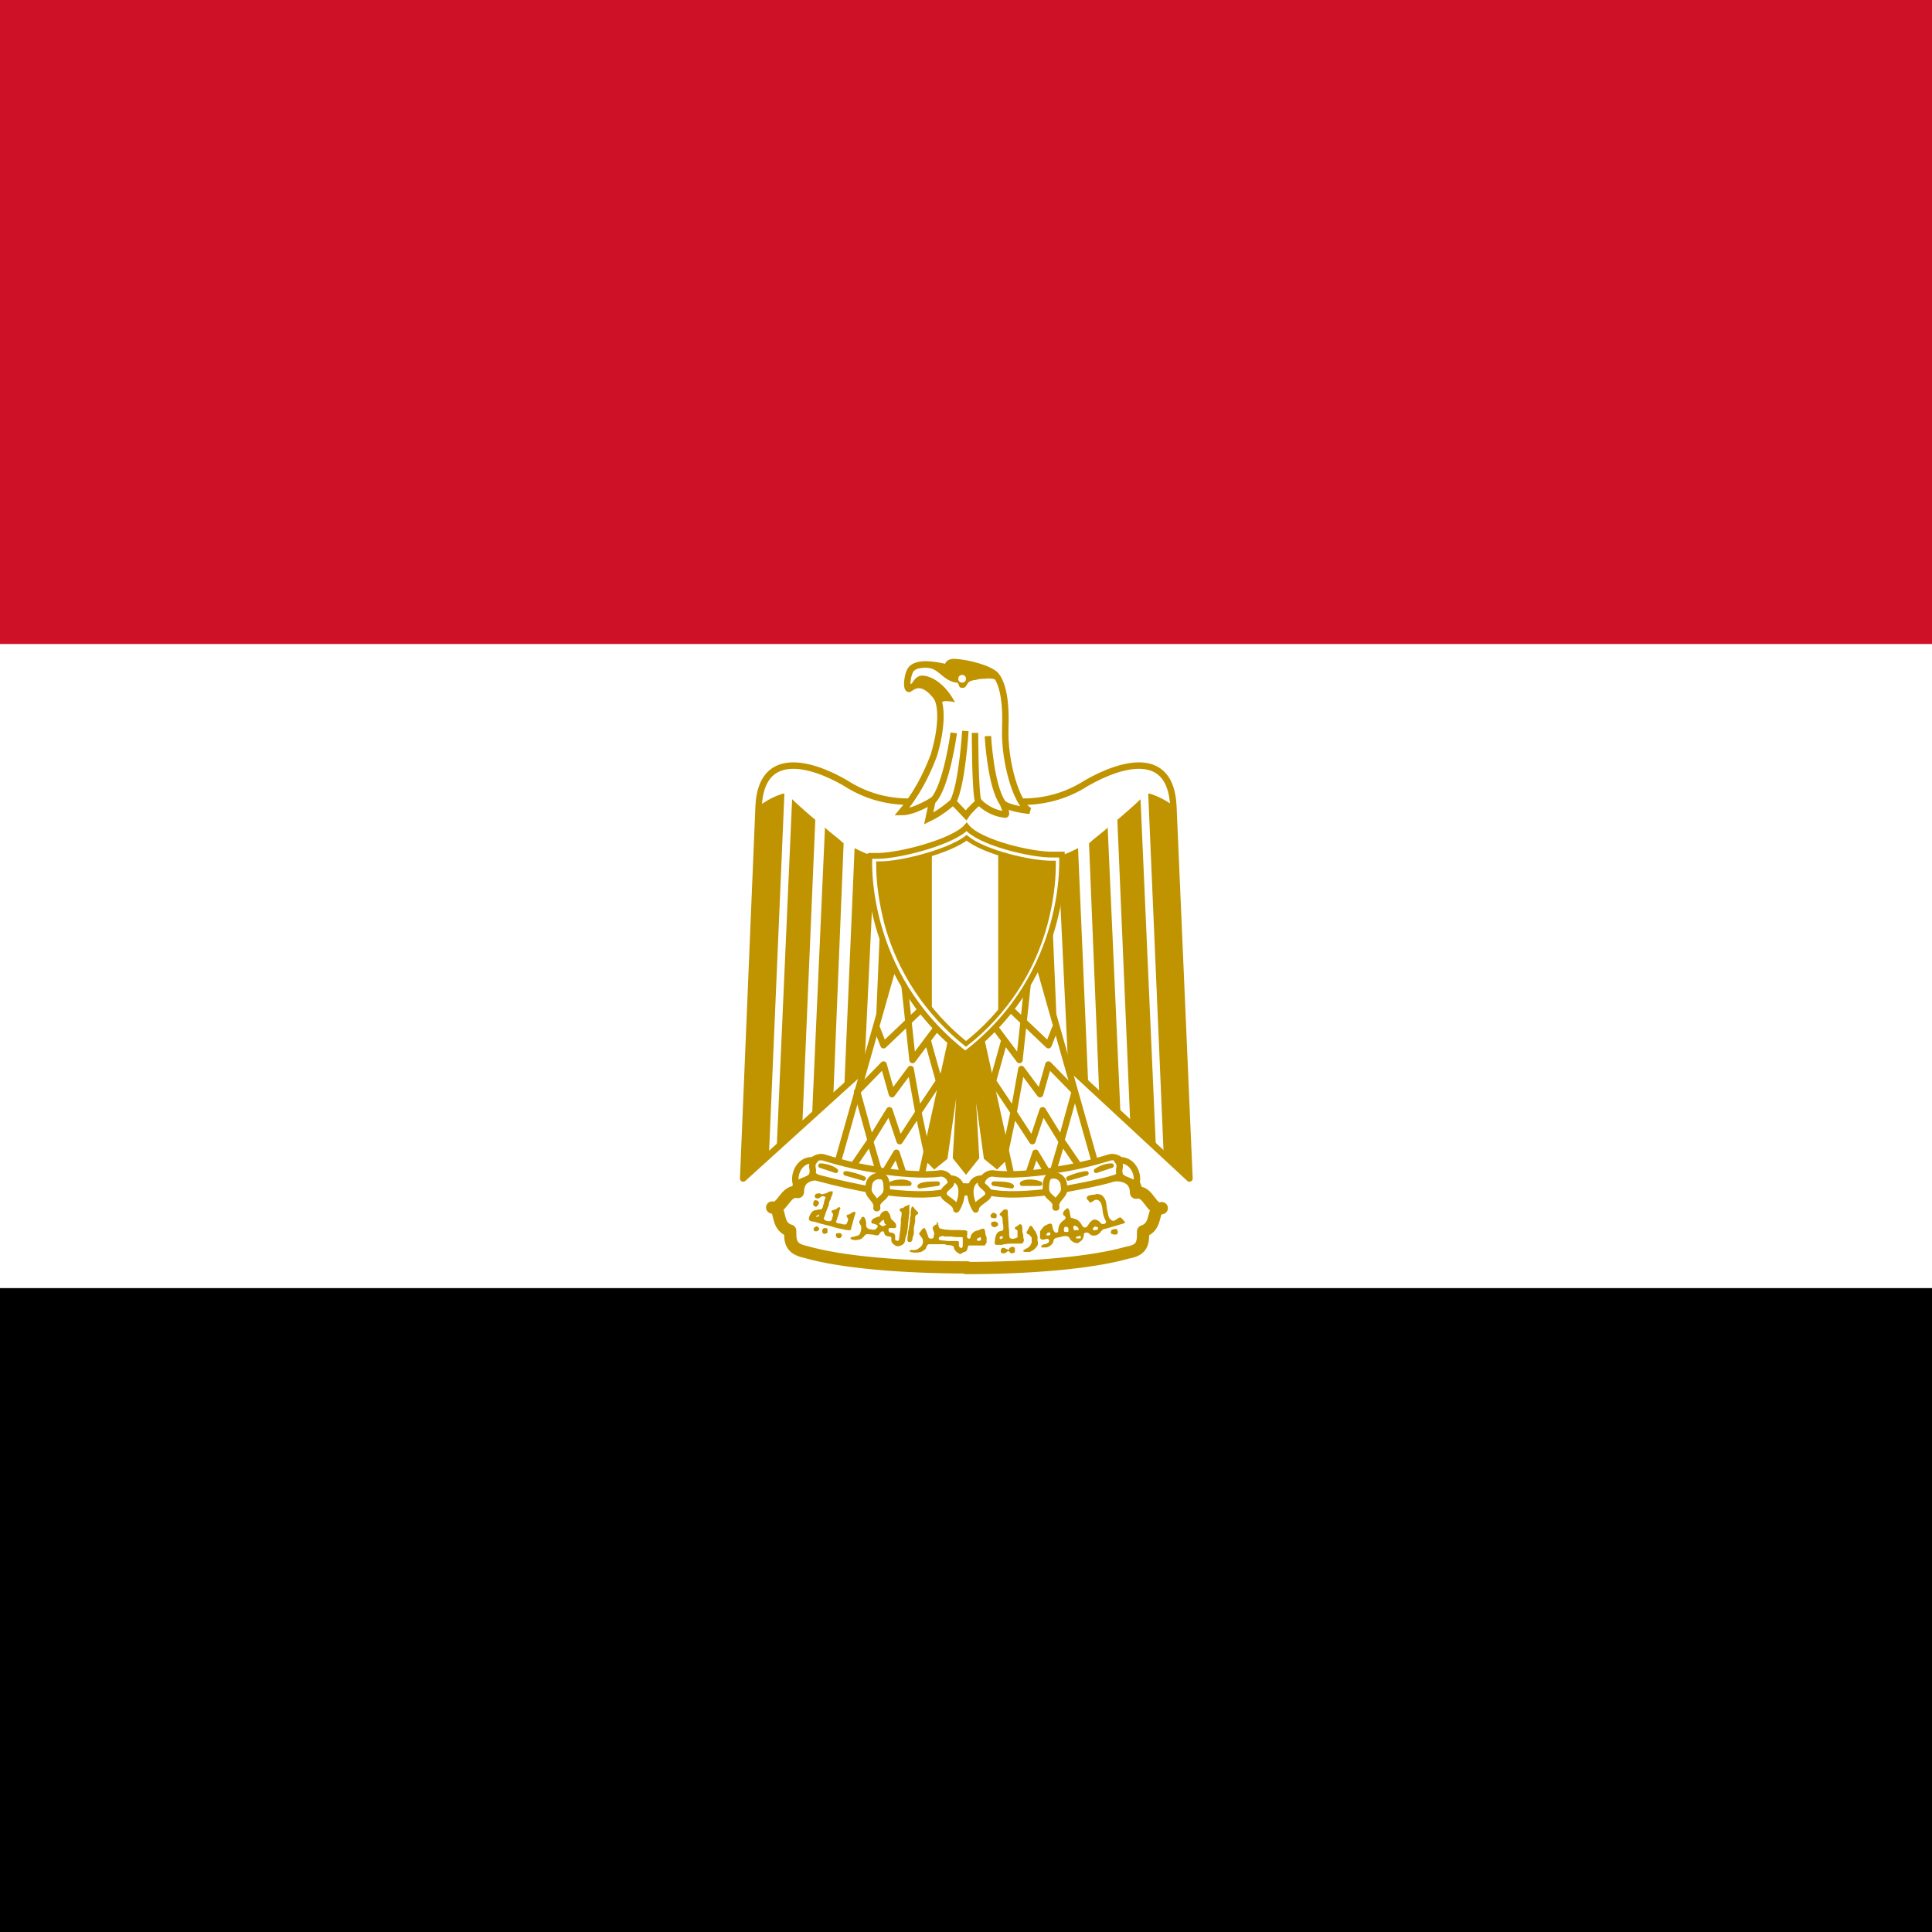
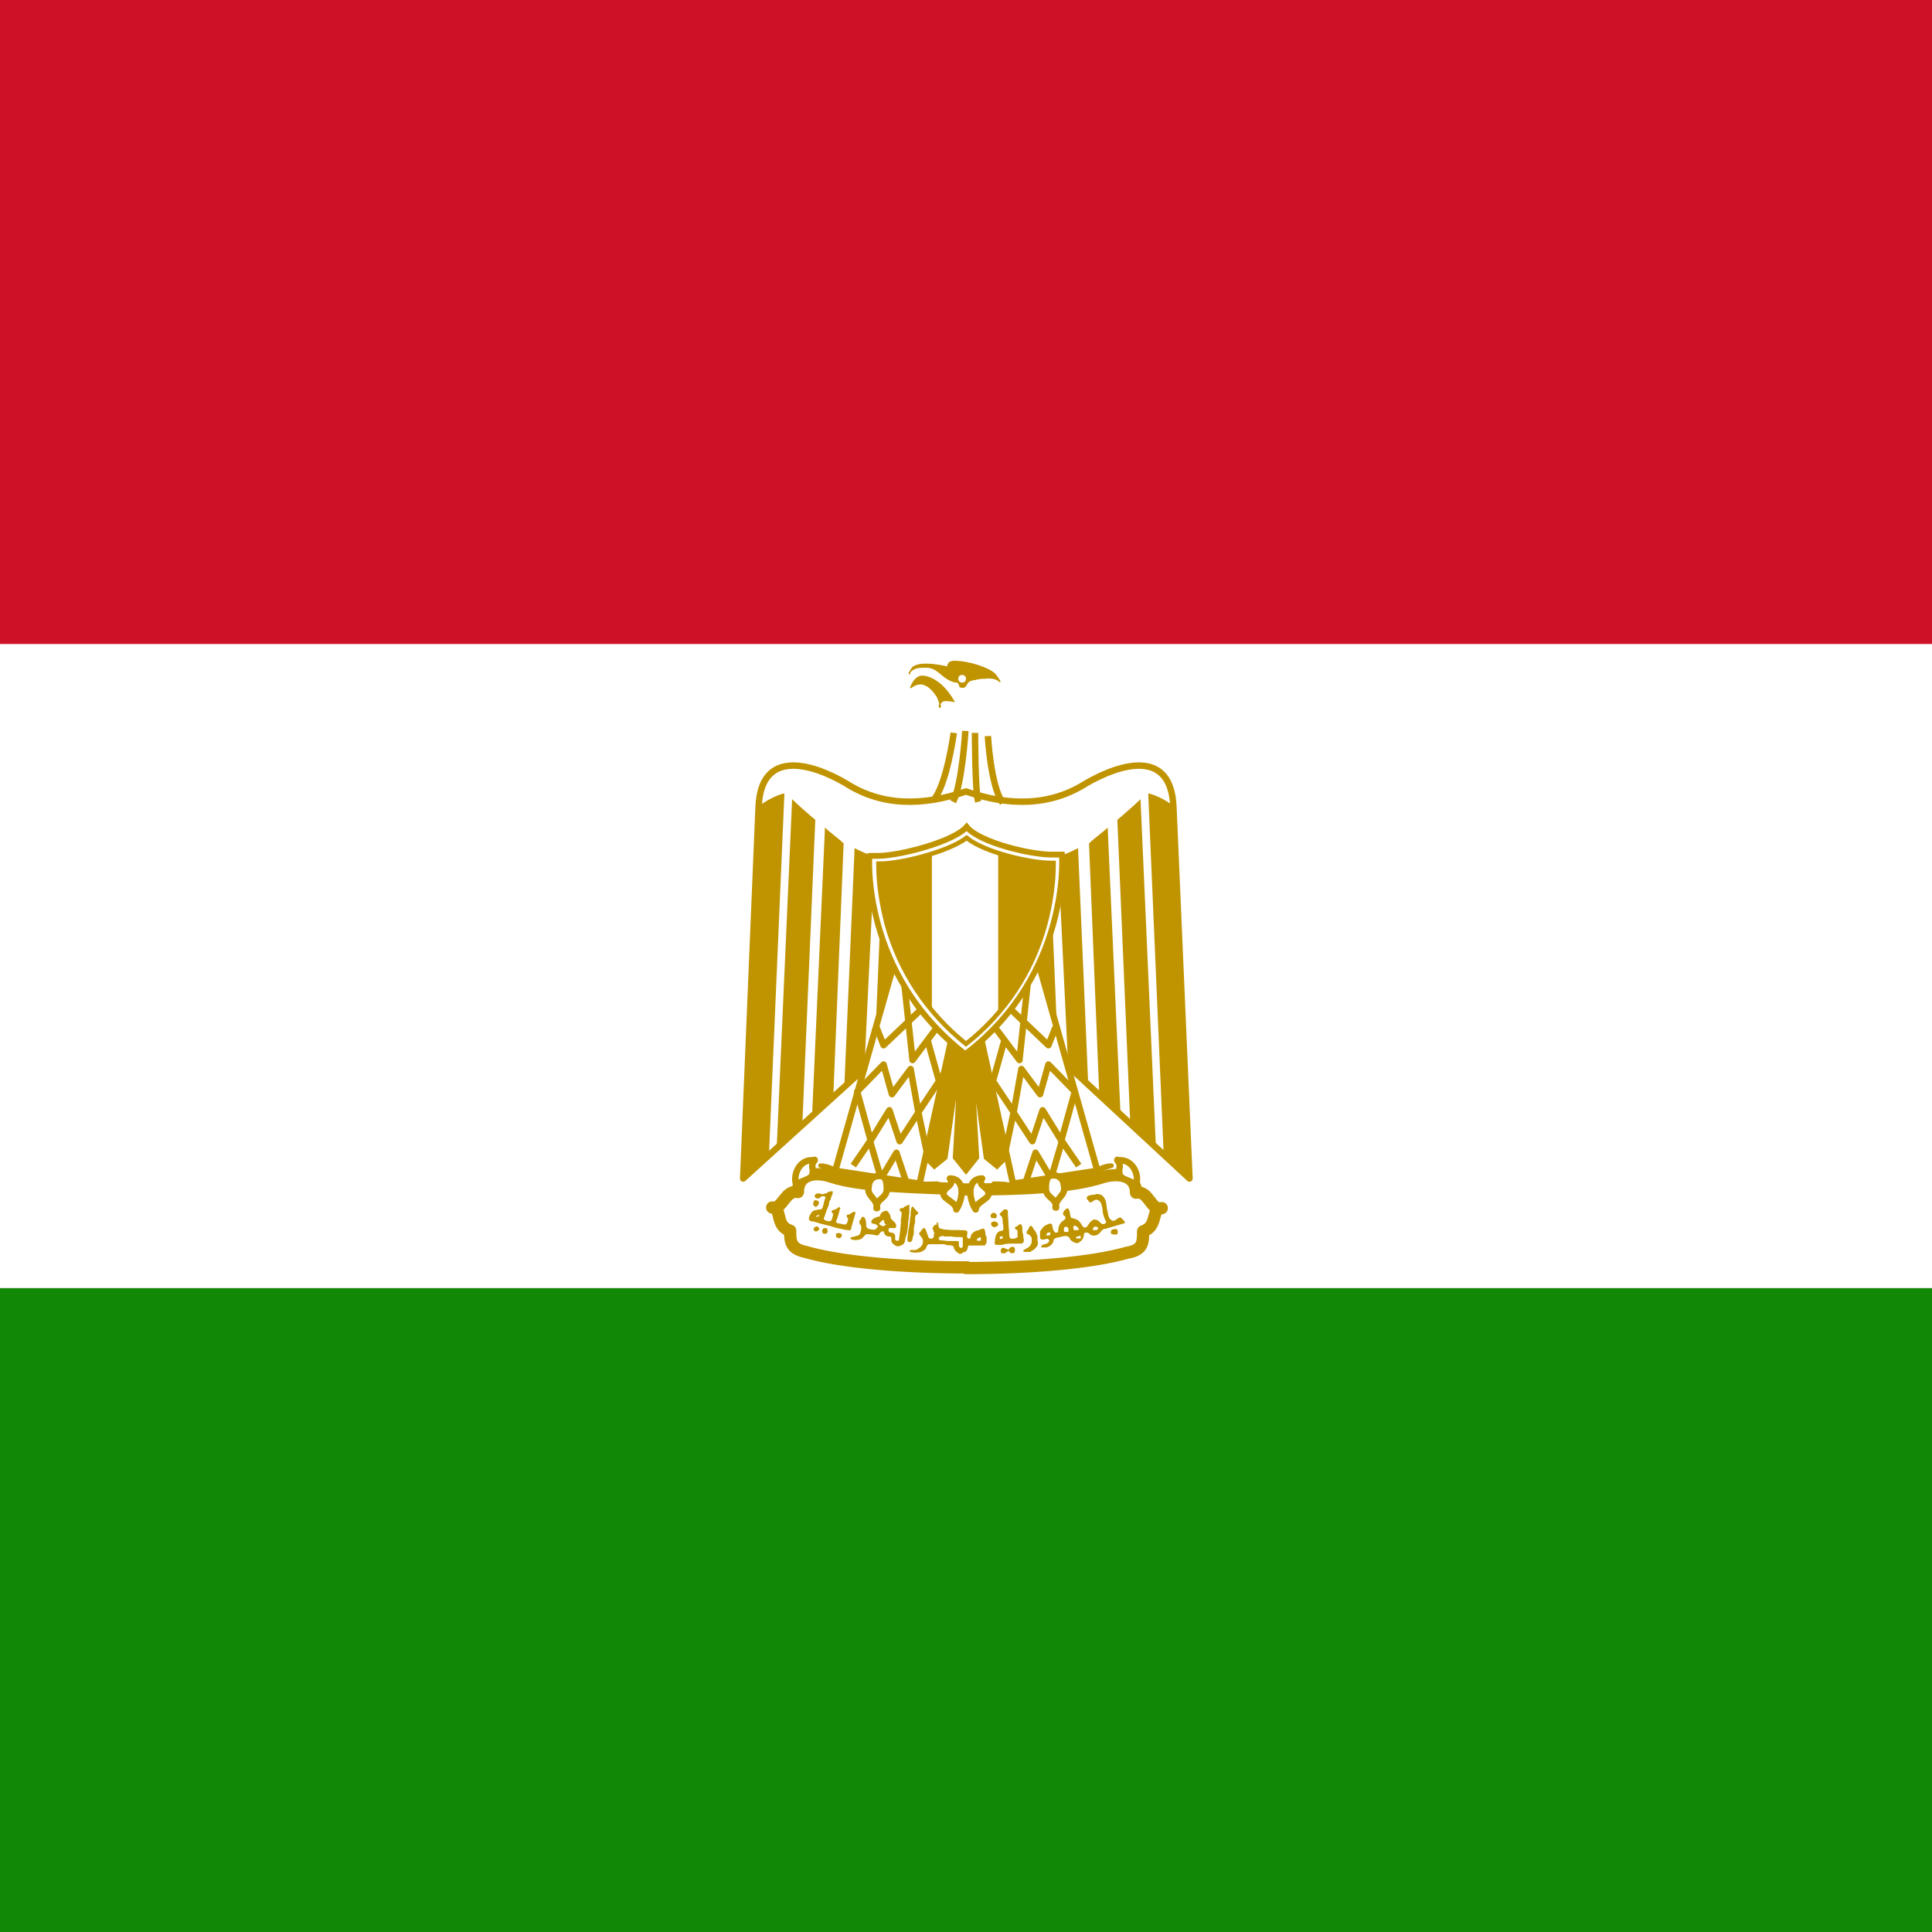
<svg xmlns="http://www.w3.org/2000/svg" id="Layer_1" viewBox="0 0 300 300">
  <defs>
    <style>.cls-1,.cls-2,.cls-3,.cls-4,.cls-5,.cls-6,.cls-7,.cls-8,.cls-9,.cls-10,.cls-11,.cls-12{stroke:#c09300;}.cls-1,.cls-2,.cls-3,.cls-5,.cls-7,.cls-12{stroke-miterlimit:3.2;}.cls-1,.cls-6,.cls-9,.cls-10{stroke-width:1px;}.cls-1,.cls-9{fill:none;}.cls-2,.cls-3{stroke-width:.9px;}.cls-2,.cls-4,.cls-5,.cls-6,.cls-7,.cls-8,.cls-13,.cls-10,.cls-11,.cls-14{fill:#fff;}.cls-3,.cls-15,.cls-12{fill:#c09300;}.cls-4{stroke-width:1.9px;}.cls-4,.cls-6,.cls-8,.cls-9,.cls-10,.cls-11{stroke-linejoin:round;}.cls-4,.cls-6,.cls-11{stroke-linecap:round;}.cls-5,.cls-8{stroke-width:1px;}.cls-7,.cls-11{stroke-width:.7px;}.cls-16{fill:#dc143c;}.cls-16,.cls-13{fill-rule:evenodd;}.cls-16,.cls-13,.cls-17,.cls-18,.cls-19,.cls-15,.cls-14,.cls-20,.cls-21{stroke-width:0px;}.cls-18{fill:#128807;}.cls-19{fill:#ce1126;}.cls-20{fill:#f93;}.cls-21{fill:#008;}.cls-12{stroke-width:.2px;}</style>
  </defs>
  <path class="cls-13" d="m350,300H-50V0h400v300Z" />
  <path class="cls-16" d="m350,300H-50v-150h400v150Z" />
-   <path class="cls-20" d="m-50,0h400v100H-50V0Z" />
  <path class="cls-14" d="m-50,100h400v100H-50v-100Z" />
  <path class="cls-18" d="m-50,200h400v100H-50v-100Z" />
-   <circle class="cls-21" cx="150" cy="150" r="40" />
  <circle class="cls-14" cx="150" cy="150" r="35" />
  <circle class="cls-21" cx="150" cy="150" r="7" />
  <g id="in-d">
    <g id="in-c">
      <g id="in-b">
        <g id="in-a">
          <circle class="cls-21" cx="184.7" cy="154.6" r="1.8" />
          <path class="cls-21" d="m150,185l1.2-21-1.2-10-1.2,10,1.2,21Z" />
        </g>
        <g id="in-a-2">
          <circle class="cls-21" cx="182.3" cy="163.4" r="1.8" />
          <path class="cls-21" d="m140.9,183.8l6.6-20,1.4-10-3.7,9.3-4.3,20.6Z" />
        </g>
      </g>
      <g id="in-b-2">
        <g id="in-a-3">
          <circle class="cls-21" cx="177.8" cy="171.3" r="1.8" />
          <path class="cls-21" d="m132.5,180.3l11.5-17.6,4-9.3-6,8.1-9.5,18.8Z" />
        </g>
        <g id="in-a-4">
          <circle class="cls-21" cx="171.3" cy="177.8" r="1.8" />
          <path class="cls-21" d="m125.3,174.7l15.7-14,6.2-7.9-7.9,6.2-14,15.7Z" />
        </g>
      </g>
    </g>
    <g id="in-c-2">
      <g id="in-b-3">
        <g id="in-a-5">
          <circle class="cls-21" cx="163.4" cy="182.3" r="1.8" />
          <path class="cls-21" d="m119.7,167.5l18.8-9.5,8.1-6-9.3,4-17.6,11.5Z" />
        </g>
        <g id="in-a-6">
          <circle class="cls-21" cx="154.6" cy="184.7" r="1.8" />
          <path class="cls-21" d="m116.2,159.1l20.6-4.3,9.3-3.7-10,1.4-20,6.6Z" />
        </g>
      </g>
      <g id="in-b-4">
        <g id="in-a-7">
          <circle class="cls-21" cx="145.4" cy="184.7" r="1.8" />
          <path class="cls-21" d="m115,150l21,1.2,10-1.2-10-1.2-21,1.2Z" />
        </g>
        <g id="in-a-8">
          <circle class="cls-21" cx="136.6" cy="182.3" r="1.8" />
          <path class="cls-21" d="m116.2,140.9l20,6.6,10,1.4-9.3-3.7-20.6-4.3Z" />
        </g>
      </g>
    </g>
  </g>
  <g id="in-d-2">
    <g id="in-c-3">
      <g id="in-b-5">
        <g id="in-a-9">
          <circle class="cls-21" cx="128.7" cy="177.8" r="1.8" />
          <path class="cls-21" d="m119.7,132.5l17.6,11.5,9.3,4-8.1-6-18.8-9.5Z" />
        </g>
        <g id="in-a-10">
          <circle class="cls-21" cx="122.2" cy="171.3" r="1.8" />
          <path class="cls-21" d="m125.3,125.3l14,15.7,7.9,6.2-6.2-7.9-15.7-14Z" />
        </g>
      </g>
      <g id="in-b-6">
        <g id="in-a-11">
          <circle class="cls-21" cx="117.7" cy="163.4" r="1.8" />
          <path class="cls-21" d="m132.5,119.7l9.5,18.8,6,8.1-4-9.3-11.5-17.6Z" />
        </g>
        <g id="in-a-12">
          <circle class="cls-21" cx="115.3" cy="154.6" r="1.8" />
          <path class="cls-21" d="m140.9,116.2l4.3,20.6,3.7,9.3-1.4-10-6.6-20Z" />
        </g>
      </g>
    </g>
    <g id="in-c-4">
      <g id="in-b-7">
        <g id="in-a-13">
          <circle class="cls-21" cx="115.3" cy="145.4" r="1.8" />
          <path class="cls-21" d="m150,115l-1.2,21,1.2,10,1.2-10-1.2-21Z" />
        </g>
        <g id="in-a-14">
          <circle class="cls-21" cx="117.7" cy="136.6" r="1.8" />
          <path class="cls-21" d="m159.1,116.2l-6.6,20-1.4,10,3.7-9.3,4.3-20.6Z" />
        </g>
      </g>
      <g id="in-b-8">
        <g id="in-a-15">
          <circle class="cls-21" cx="122.2" cy="128.7" r="1.8" />
          <path class="cls-21" d="m167.5,119.7l-11.5,17.6-4,9.3,6-8.1,9.5-18.8Z" />
        </g>
        <g id="in-a-16">
          <circle class="cls-21" cx="128.7" cy="122.2" r="1.8" />
          <path class="cls-21" d="m174.7,125.3l-15.7,14-6.2,7.9,7.9-6.2,14-15.7Z" />
        </g>
      </g>
    </g>
  </g>
  <g id="in-d-3">
    <g id="in-c-5">
      <g id="in-b-9">
        <g id="in-a-17">
          <circle class="cls-21" cx="136.6" cy="117.7" r="1.8" />
          <path class="cls-21" d="m180.3,132.5l-18.8,9.5-8.1,6,9.3-4,17.6-11.5Z" />
        </g>
        <g id="in-a-18">
          <circle class="cls-21" cx="145.4" cy="115.3" r="1.8" />
          <path class="cls-21" d="m183.8,140.9l-20.6,4.3-9.3,3.7,10-1.4,20-6.6Z" />
        </g>
      </g>
      <g id="in-b-10">
        <g id="in-a-19">
          <circle class="cls-21" cx="154.6" cy="115.3" r="1.8" />
          <path class="cls-21" d="m185,150l-21-1.2-10,1.2,10,1.2,21-1.2Z" />
        </g>
        <g id="in-a-20">
          <circle class="cls-21" cx="163.4" cy="117.7" r="1.8" />
          <path class="cls-21" d="m183.8,159.1l-20-6.6-10-1.4,9.3,3.7,20.6,4.3Z" />
        </g>
      </g>
    </g>
    <g id="in-c-6">
      <g id="in-b-11">
        <g id="in-a-21">
          <circle class="cls-21" cx="171.3" cy="122.2" r="1.8" />
          <path class="cls-21" d="m180.3,167.5l-17.6-11.5-9.3-4,8.1,6,18.8,9.5Z" />
        </g>
        <g id="in-a-22">
          <circle class="cls-21" cx="177.8" cy="128.7" r="1.8" />
          <path class="cls-21" d="m174.7,174.7l-14-15.7-7.9-6.2,6.2,7.9,15.7,14Z" />
        </g>
      </g>
      <g id="in-b-12">
        <g id="in-a-23">
          <circle class="cls-21" cx="182.3" cy="136.6" r="1.8" />
          <path class="cls-21" d="m167.5,180.3l-9.5-18.8-6-8.1,4,9.3,11.5,17.6Z" />
        </g>
        <g id="in-a-24">
          <circle class="cls-21" cx="184.7" cy="145.4" r="1.8" />
          <path class="cls-21" d="m159.1,183.8l-4.3-20.6-3.7-9.3,1.4,10,6.6,20Z" />
        </g>
      </g>
    </g>
  </g>
-   <path class="cls-17" d="m-50,200h400v100H-50v-100Z" />
  <path class="cls-14" d="m-50,100h400v100H-50v-100Z" />
  <path class="cls-19" d="m-50,0h400v100H-50V0Z" />
  <path class="cls-10" d="m150.4,151.2l34.3,31.8-2.5-57.8c-.4-8.8-7.9-6.8-13.5-3.6-5.6,3.6-12,3.6-18.7,1.3-6.8,2.3-13.1,2.3-18.7-1.3-5.5-3.2-13.1-5.2-13.5,3.6l-2.4,57.8,35.1-31.8h0Z" />
  <path id="eg-a" class="cls-15" d="m121.8,123.3l-2.4,56.1-4,3.6,2.4-57.8c1.2-.9,2.5-1.6,3.9-2Zm4.8,4l-2,47-4,4.1,2.4-54.3c.8.8,3.1,2.8,3.6,3.2h0Zm4.4,3.6l-1.6,39.2-3.3,3.1,2-44.7c.8.8,2.4,1.9,2.8,2.4Zm4.8,2l-1.6,33.4-3.1,2.6,1.6-37.2c.8.4,2.4,1.2,3.1,1.2h0Zm4.4,0l-1.1,27.9-3.3,3.1,1.3-30.6c.8,0,2.8,0,3.1-.4Z" />
  <path id="eg-a-2" class="cls-15" d="m178.3,123.3l2.4,56.1,4,3.6-2.4-57.8c-1.2-.9-2.5-1.6-3.9-2Zm-4.8,4l2,47,4,4.1-2.4-54.3c-.8.8-3.1,2.8-3.6,3.2h0Zm-4.4,3.6l1.6,39.2,3.3,3.1-2-44.7c-.8.8-2.4,1.9-2.8,2.4Zm-4.8,2l1.6,33.4,3.1,2.6-1.6-37.2c-.8.4-2.4,1.2-3.1,1.2h0Zm-4.4,0l1.1,27.9,3.3,3.1-1.3-30.6c-.8,0-2.8,0-3.1-.4Z" />
  <path class="cls-3" d="m151.6,157.5l4.8,21.9-1.6,1.6-1.6-1.3-2.7-19.5,1.1,19.5-1.6,2-1.6-2,1.1-19.5-2.8,19.5-1.6,1.3-1.6-1.6,4.8-21.9h3.2Z" />
  <g id="eg-b">
    <path class="cls-8" d="m139.3,147.9l-9.6,33.9,13.1,2,5.6-25.4-9.1-10.4h0Z" />
    <path class="cls-9" d="m136.1,159.5l1.1,2.8,6.2-5.9" />
    <path class="cls-9" d="m140.4,152.5l1.3,12.1,3.9-5.2m-1.6,2l2.1,7.5m.9-2.8l-4.4,6.6m1.4,6.6l-1.4-6.6-1.2-6.7-2.9,3.9-1.3-4.6-4.1,4.2,2.1,7.6,2.9-4.7,1.6,4.8,3-4.6" />
    <path class="cls-9" d="m132.5,181l2.6-3.8,1.7,5.8,2.4-4,1.6,4.8" />
  </g>
  <g id="eg-b-2">
    <path class="cls-8" d="m160.8,147.9l9.6,33.9-13.1,2-5.6-25.4,9.1-10.4h0Z" />
    <path class="cls-9" d="m163.9,159.5l-1.1,2.8-6.2-5.9" />
    <path class="cls-9" d="m159.6,152.5l-1.3,12.1-3.9-5.2m1.6,2l-2.1,7.5m-.9-2.8l4.4,6.6m-1.4,6.6l1.4-6.6,1.2-6.7,2.9,3.9,1.3-4.6,4.1,4.2-2.1,7.6-2.9-4.7-1.6,4.8-3-4.6" />
    <path class="cls-9" d="m167.5,181l-2.6-3.8-1.7,5.8-2.4-4-1.6,4.8" />
  </g>
  <path class="cls-4" d="m150,196.9c10,0,19.5-.8,25.1-2.4,2.4-.4,2.4-1.6,2.4-3.3,2.4-.8,1.2-3.6,2.9-3.6-1.7.5-2-2.8-4-2.4,0-2.8-2.9-3.1-5.2-2.4-4.8,1.6-13.1,1.9-21.1,1.9-8-.4-16.3-.4-21.1-2-2.4-.8-5.1-.4-5.1,2.4-2-.4-2.4,2.8-4,2.4,1.6,0,.4,2.9,2.8,3.6,0,1.6,0,2.8,2.4,3.3,5.5,1.6,15.1,2.4,25.1,2.4h0Z" />
-   <path class="cls-6" d="m136.5,181.8c3.2.4,6.8.8,9.6.4,1.6,0,2.8,2.8-.4,3.1-2.8.4-7.1,0-9.5-.4-3.1-.5-6.2-1.2-9.2-2-2.8-1.2-.8-3.5.8-3.2,2.9.9,5.8,1.6,8.8,2h0Zm27.1,0c-3.2.4-6.8.8-9.5.4-1.7,0-2.9,2.8.4,3.1,2.8.4,7.1,0,9.5-.4,2-.4,6.4-1.1,9.2-2,2.8-1.2.8-3.5-.8-3.2-2.9.9-5.8,1.6-8.8,2Z" />
  <path class="cls-6" d="m126.5,180.2c-2.4-.4-3.5,2.4-2.8,3.9.4-.8,2-.8,2.4-1.6.4-1.2-.4-1.2.4-2.4h0Zm9.6,7.4c0-1.6,1.6-1.4,1.6-3s-.4-2-1.2-2c-.9,0-1.6.7-1.6,1.6-.4,1.6,1.3,1.8,1.3,3.4Zm11.4-4.6c2.4,0,2.1,3.1,1,4.8,0-1.1-2-1.6-2-2.4,0-1.2,1.8-1.2,1-2.4Zm26-2.8c2.4-.4,3.6,2.4,2.8,3.9-.4-.8-2-.8-2.4-1.6-.4-1.2.4-1.2-.4-2.4h0Zm-9.5,7.3c0-1.6-1.6-1.4-1.6-3s.4-2,1.2-2c.9,0,1.6.7,1.6,1.6.4,1.6-1.3,1.8-1.3,3.4h0Zm-11.5-4.5c-2.4,0-2.1,3.1-1,4.8,0-1.1,2-1.6,2-2.4,0-1.2-1.8-1.2-1-2.4Z" />
  <path class="cls-11" d="m127.4,181c.8,0,2,.4,2.4.8l-2.4-.8Zm3.9,1.2c.4,0,2,.4,2.8.8l-2.8-.8Zm14.3,1.6c-.8,0-2.4,0-2.8.4l2.8-.4h0Zm-4.4,0c-.4-.4-2-.4-2.8,0h2.8Zm31.4-2.8c-.8,0-1.7.3-2.4.8l2.4-.8Zm-3.9,1.2c-.5,0-2,.4-2.8.8l2.8-.8Zm-14.4,1.6c.8,0,2.4,0,2.8.4l-2.8-.4h0Zm4.4,0c.4-.4,2-.4,2.8,0h-2.8Z" />
  <path class="cls-15" d="m126.6,187.3c-.3,0-.4-.3-.3-.5,0-.4.3-.5.5-.4.2,0,.4.3.4.4l-.2.4h-.1c0,.2-.2.2-.4.2h0Zm27.5,1.9c-.1,0-.3-.3-.3-.4,0-.2.3-.5.5-.5l.4.2c.1.1.1.4,0,.6-.1.1-.4.1-.6,0h0Zm.1,1.3c-.2-.1-.3-.2-.3-.4,0-.3,0-.3.3-.4h.2c0-.1.2,0,.2,0,.2.1.4.2.4.4s-.1.3-.4.4c-.1.1-.2.1-.4,0h0Z" />
  <path class="cls-15" d="m128.9,185c-.2,0-.4.2-.6.3-.3,0-.7.3-1,0-.3,0-.7,0-.8.4,0,.4.5.5.8.3.2-.3.8-.4.9,0-.3.4-.2.9-.4,1.2,0,.3-.1.4-.3.6-.3,0-.5,0-.7.1-.3,0-.6.1-.8.4-.2.3-.4.6-.4,1,0,.3.5.4.8.4l1,.3,1.6.4c.8.3,1.6.4,2.4.6h.3c.4.2.5-.2.5-.4l.5-1.8c.1-.3.3-.8-.2-.6-.3.1-.5.4-.8.4-.4,0-.2.5,0,.6,0,.3-.1.6-.3.9-.3.1-.6,0-.9-.1-.3,0-.9-.1-.6-.5l.3-.9c.1-.3.1-.6.3-1-.2-.4-.5.1-.8.2-.2.1-.8.1-.5.5.3.2.1.6,0,.9,0,.4-.4.5-.7.4-.3,0-.8-.3-.5-.6l.3-.9.4-1c0-.4.1-.6.3-.9,0-.4.3-.6.3-1s-.1-.2-.2-.2h0Zm-1.9,3.6s.1,0,.1,0c.1.1.1.2,0,.3h-.1c-.3.1-.3,0-.3,0s0-.1.1-.1c0,0,.1,0,.2-.1h0Zm-.5,2.5c-.3-.2-.2-.4.1-.6.2-.1.3-.1.4,0,.3.3.3.4,0,.6-.1.1-.1.1-.3.1-.1,0-.2,0-.4-.1h0Zm1.5.5c-.2,0-.4-.3-.3-.6.1-.2.1-.3.4-.3s.4,0,.4.4c0,.2,0,.3-.1.4-.1,0-.3.1-.4.1h0Zm44.6,0c-.1,0-.1-.1-.1-.3s.1-.4.4-.4c.3-.1.5-.1.6.1.1.3.1.4,0,.6-.1.1-.1.1-.4.1s-.3,0-.4-.1h0Zm-42.5.6c-.2,0-.3-.2-.3-.4s0-.2.1-.3h.3c0-.1.3,0,.3,0,.3.2.3.4.1.6-.1.2-.3.2-.6.1h0Zm10.9.5h-.1c0-.4,0-.7.1-1,0-.3,0-.5.1-.8l.2-1.4c0-.3,0-.5.1-.7,0-.4,0-.8.1-1.1,0-.1.1-.5.3-.3.2.3.4.5.7.8.2.1,0,.4-.1.4-.2,0-.3.3-.3.5v.6c-.1.4-.1.6-.2,1v.9c0,0-.2.6-.2.6,0,.2,0,.4-.2.6-.1.1-.4.1-.5,0h0Zm14.9-4.9l-.6.6c-.3.3.3.4.3.6.1.3.1.6.1.9.1.3.1.6.1.9,0,.4-.4.3-.6.4-.3.1-.4.4-.5.5-.1.3-.2.5-.2.8,0,.3-.1.5,0,.7h0c0,.1.3.1.3.1h.8c.6-.2,1.3-.2,1.9-.2h1.1c.3,0,.4-.4.4-.6-.2-.4,0-.7-.2-1-.1-.4,0-.8-.1-1.1,0-.3-.4-.4-.5-.2-.2.2-.5.3-.6.4-.1.3.3.3.4.5v.8c.1.3-.2.3-.4.4-.3.1-.6.1-.8-.1-.1-.3-.1-.5-.1-.8,0-.5-.1-.9-.1-1.4s-.1-1.1-.1-1.6,0-.6-.4-.6h0Zm-.3,4.1h.1v.4h-.1c0,0-.1,0-.2.1,0,0,0,0-.1,0-.1-.1-.1-.3,0-.4h.3Zm-15-4.6c-.1,0-.4.4-.6.3-.4,0-.4.5,0,.6v.4c0,.4-.2.8-.1,1.1,0,.4-.1.9-.1,1.3-.1.4-.1.9-.2,1.4,0,.4-.4.3-.6.1v-.5c0-.4-.3-.6-.6-.6-.4,0-.5-.3-.4-.6.1-.2.5-.1.8-.1.5.1.4-.6.2-.8-.2-.3-.6-.5-.7-.8,0-.4-.3-.9-.6-1.1-.6,0-1,.4-1.1.9-.3,0-.5.1-.7.2-.4.1-.9.7-.4.9.3,0,1.1.3.7.6-.2.4-.6.4-.9.3-.4,0-.8-.2-.8-.6,0-.4,0-.8-.2-1.1-.1-.4-.6-.3-.6.1-.4.3-.3.7,0,1,.1.4,0,.8-.1,1.1-.1.5-.6.5-.9.6-.1.1-.8,0-.6.4.4.2.8.2,1.2.1.4,0,.8-.4,1-.7.3-.3.7-.1,1.1-.1s.8.3,1.1,0c.1-.3.6-.8.8-.3,0,.4.4.6.8.6.4,0,.3.3.3.6,0,.4.4.7.8.9h.4c.4-.1.8-.3.9-.7.1-.4.1-.8.3-1.1.1-.6.2-1.1.2-1.7.1-.5.1-1.1.2-1.6v-1.1c.1-.3,0-.3-.1-.2h0Zm-3.4,2.1c0,0,.1.1.1.3s.1.4.3.4h0c0,.1-.4.3-.4.3-.3,0-.4-.1-.6-.3h-.1c0-.1.1-.2.1-.2l.3-.3c.1-.1.3-.2.4-.2h0Zm33-3.9c-.3,0-.6,0-.9.1-.5,0-.8.5-.3.8.3.8.8-.2,1.3-.1.7.1.8.9.9,1.5,0,.6.2,1.1.4,1.6.5.6-.4.9-.7.5-.3-.4-1-.8-1.4-.3-.4.2-.5.8-.9,1-.6.1-.6-.6-1-.9-.3-.4-.9-.5-1.3-.6-.2-.4-.1-1.2-.5-1.5-.4.1-1.1.9-.5,1.2.5.5-.3.7-.5,1-.4.4-.5,1-.5,1.5-.6.4-.8-.4-.9-.9,0-.6-.5-.4-.9-.2-.5.2-.7.6-1,1v1c.1.4.6.3.9.2.5-.2.7.4.3.6-.3.3-1.1.1-1,.7h.8c.5-.1,1.1-.6,1.1-1.1.1-.5.9-.4,1.3-.6.5-.1,1.1-.2,1.3.5.4.4,1.1.8,1.5.3.4-.2.6-.7.6-1.1,0-.4.6-.4.9-.1.3.4,1.1.3,1.4,0,.4-.3.5-.8,1.1-.8l2.7-.8c.7-.1-.1-.6-.3-.9-.5-.3-1,.9-1.6.3-.5-.4-.4-1-.6-1.6-.1-.7-.1-1.5-.6-2-.3-.4-.8-.4-1.3-.4h0Zm-3.4,4.8c0,0,.1,0,.3.1.2.1.4.3.4.5s0,.1-.1.1h-.3c-.1.1-.4,0-.4-.1v-.2q-.1-.2,0-.3h.1Zm3.3.2c.2,0,.3,0,.4.1,0,.2,0,.3-.2.4h-.3c0,.1-.2,0-.2,0-.1,0-.1-.1-.1-.2,0-.1.2-.3.4-.4h0Zm-4.5,0c.1,0,.1,0,.2.1.1.1.1.1.1.3v.3c0,.1,0,.1-.3.1s-.4,0-.4-.3,0-.3.1-.4c0-.1.1-.1.2-.1h0Zm-2.7.8c0,0,.2.1.2.2,0,.1,0,.3-.1.3-.1,0-.4.1-.5,0,0,0,0,0,0,0-.1,0-.1-.1,0-.1h0c0,0,.1-.2.1-.2,0-.1.2-.1.3-.1Zm4.6.6h.3v.4h-.7c0-.2,0-.3.1-.3h.3Zm-8.6,2.4c0,0-.1,0,0-.1,0-.1.3-.2.4-.3.3-.1.5-.3.7-.5,0-.2.2-.3.2-.5v-.7c-.1-.2-.3-.4-.4-.5-.1,0-.4-.1-.4-.3,0-.1.1-.3.2-.4l.3-.6c.1-.1.4,0,.4.1l.3.5c.1.1.3.3.3.5.1.2.2.4.2.5v.6c.1.3.1.6,0,.8l-.3.4c-.1.1-.3.3-.5.4-.1,0-.3.2-.4.2h-.8q0,0,0,0Zm-3.4.2c-.1-.1-.1-.1-.1-.3s0-.1.1-.3c.2-.2.3-.2.7,0,.4.2.5.2.5,0,0-.1.3-.3.5-.3,0,0,.2,0,.3.1.1.1.1.1.1.4s0,.3-.1.4q-.1.1-.4.1c-.2,0-.3-.1-.4-.3,0-.1,0-.1-.1,0h-.1c-.1,0-.3.2-.4.3h-.3q-.2,0-.4,0h0Zm-9.9-4.4c-.4,0-.7.3-.8.6.1.4.4.8.2,1.1.1.5-.4.7-.8.4-.2-.5-.3-1-.6-1.5-.4-.1-.6.6-.9.8.1.4.6.7.6,1.1.1.5-.2,1-.6,1.2-.4.4-.9.3-1.3.3-.5.3.4.4.6.4.5,0,1.1,0,1.5-.4.4-.1.3-.9.8-.9h2.4c.4.3,1.1,0,1.4.4,0,.5.5.9.9,1.1.3.1.5-.3.8-.3.5-.1.4-.8.6-1h2.5c.1,0,.1-.3.3-.4v-.9c-.3-.4-.1-.9-.4-1.3-.4-.1-.8.3-1.2.3-.5.2-.9.6-.9,1.1-.3.4-.7-.1-.5-.5v-.5c-.3-.3-.8-.1-1.1-.2h-1.5c-.5-.1-.9,0-1.4-.2-.5,0-.5-.5-.5-.9,0,0-.2-.1-.4-.1h0Zm1,1.9h.5c0,0,.6,0,.6,0,.5.1,1,.1,1.5.1s.2.1.3.2v1c0,.1,0,.4-.1.4,0,0,0,0-.1.1-.1,0-.3-.1-.4-.3v-.7c0,0-.2-.1-.4-.1h-1.3c0,0-1-.1-1-.1-.1,0-.4,0-.4-.2-.1-.1,0-.3.2-.4.2,0,.3-.1.5-.1h0Zm5.6.1c0,0,.1,0,.1.1v.3c.1,0,.1.1,0,.1-.3.1-.5.1-.6,0,0,0,0-.3.1-.3l.4-.2Z" />
  <path class="cls-2" d="m150,163.6c16.3-12.5,14.9-30.9,14.9-30.9h-1.3c-3.4.1-11.6-1.9-13.5-4.3-2,2.3-10.4,4.5-13.8,4.5h-1.3c0-.1-1.4,18.2,14.9,30.8h0Z" />
  <path class="cls-7" d="m163.6,134h-.4c-3.1,0-10.3-1.6-13.1-3.9-2.9,2.2-10.3,4-13.3,4-.1,0-.3,0-.4,0,0,3.2.5,6.3,1.3,9.4,2,7.3,6.3,13.8,12.3,18.6,6-4.7,10.3-11.2,12.3-18.6.8-3,1.3-6.2,1.3-9.3h0Z" />
  <path class="cls-15" d="m144.7,132.5c-2.7.9-5.5,1.4-8.3,1.5v2.1c.2,2.5.6,4.9,1.3,7.3,1.3,4.9,3.7,9.5,7,13.4v-24.2Zm10.3,0v24.6c3.4-4,5.9-8.7,7.3-13.8.7-2.4,1.1-4.8,1.3-7.3v-2c0,0-.3,0-.3,0-1.9,0-5.2-.6-8.2-1.6h0Z" />
-   <path class="cls-5" d="m156.1,126.5c.4,0-.4-1.8-.4-1.8.9.9,4.2,1.2,4.2,1.2-2-.9-4-7.6-3.8-12.9.2-5.3-.8-7.4-1.5-8.2-1-1-4.3-1.9-6.4-2-1.3,0-1,.9-1,.9-2.3-.6-4.5-.8-5.5,0-.9.6-1.1,3.8-.4,3.2,1.6-1.3,3.1,0,4.1,1.3.9,1.3.9,4.8-.4,9.1-1.2,3.2-2.8,6.2-5,8.8,2,0,4.8-1.8,4.8-1.8l-.6,2.8c2.1-1,3.8-2.6,3.8-2.6l2,2.1c.6-.9,2-2.1,2-2.1,0,0,1.6,1.8,4.2,2h0Z" />
  <path class="cls-1" d="m148.1,113.8s-1.1,8.2-3.2,10.5m5-10.8s-.5,8.3-1.9,11m3.4-10.7s0,9.1.5,10.7m1.5-10.2s.4,7.7,2.3,10.4" />
  <path class="cls-12" d="m146,109.8c0-.6-.2-1.1-.5-1.7-1-1.5-2.4-2.7-4.1-1.3,0,0,.6-1.8,1.8-1.8.9,0,3.1.7,4.9,3.9,0,0-1.4-.3-1.8,0-.6.5-.4.9-.4.9h0Z" />
  <path class="cls-12" d="m141.2,104.7c.1-.5.4-.9.6-1.1,1-.7,3.2-.5,5.4,0,0,0-.2-.9,1-.9,2.1,0,5.3,1,6.3,2,.3.4.6.8.8,1.2-.5-.7-1.9-.7-2.3-.6-.5,0-.9,0-1.6.2-.4,0-.9.2-1.1.4-.2.2-.4.8-.7.8-.5,0-.5,0-.6-.3-.1-.3-.3-.6-.4-.5-.5,0-1.4-.3-2.5-1.3-1.1-.9-1.6-1.1-3-1-1.5,0-1.9.9-1.9.9h0q0,0,0,0Z" />
  <circle class="cls-14" cx="149.4" cy="105.4" r=".6" />
</svg>